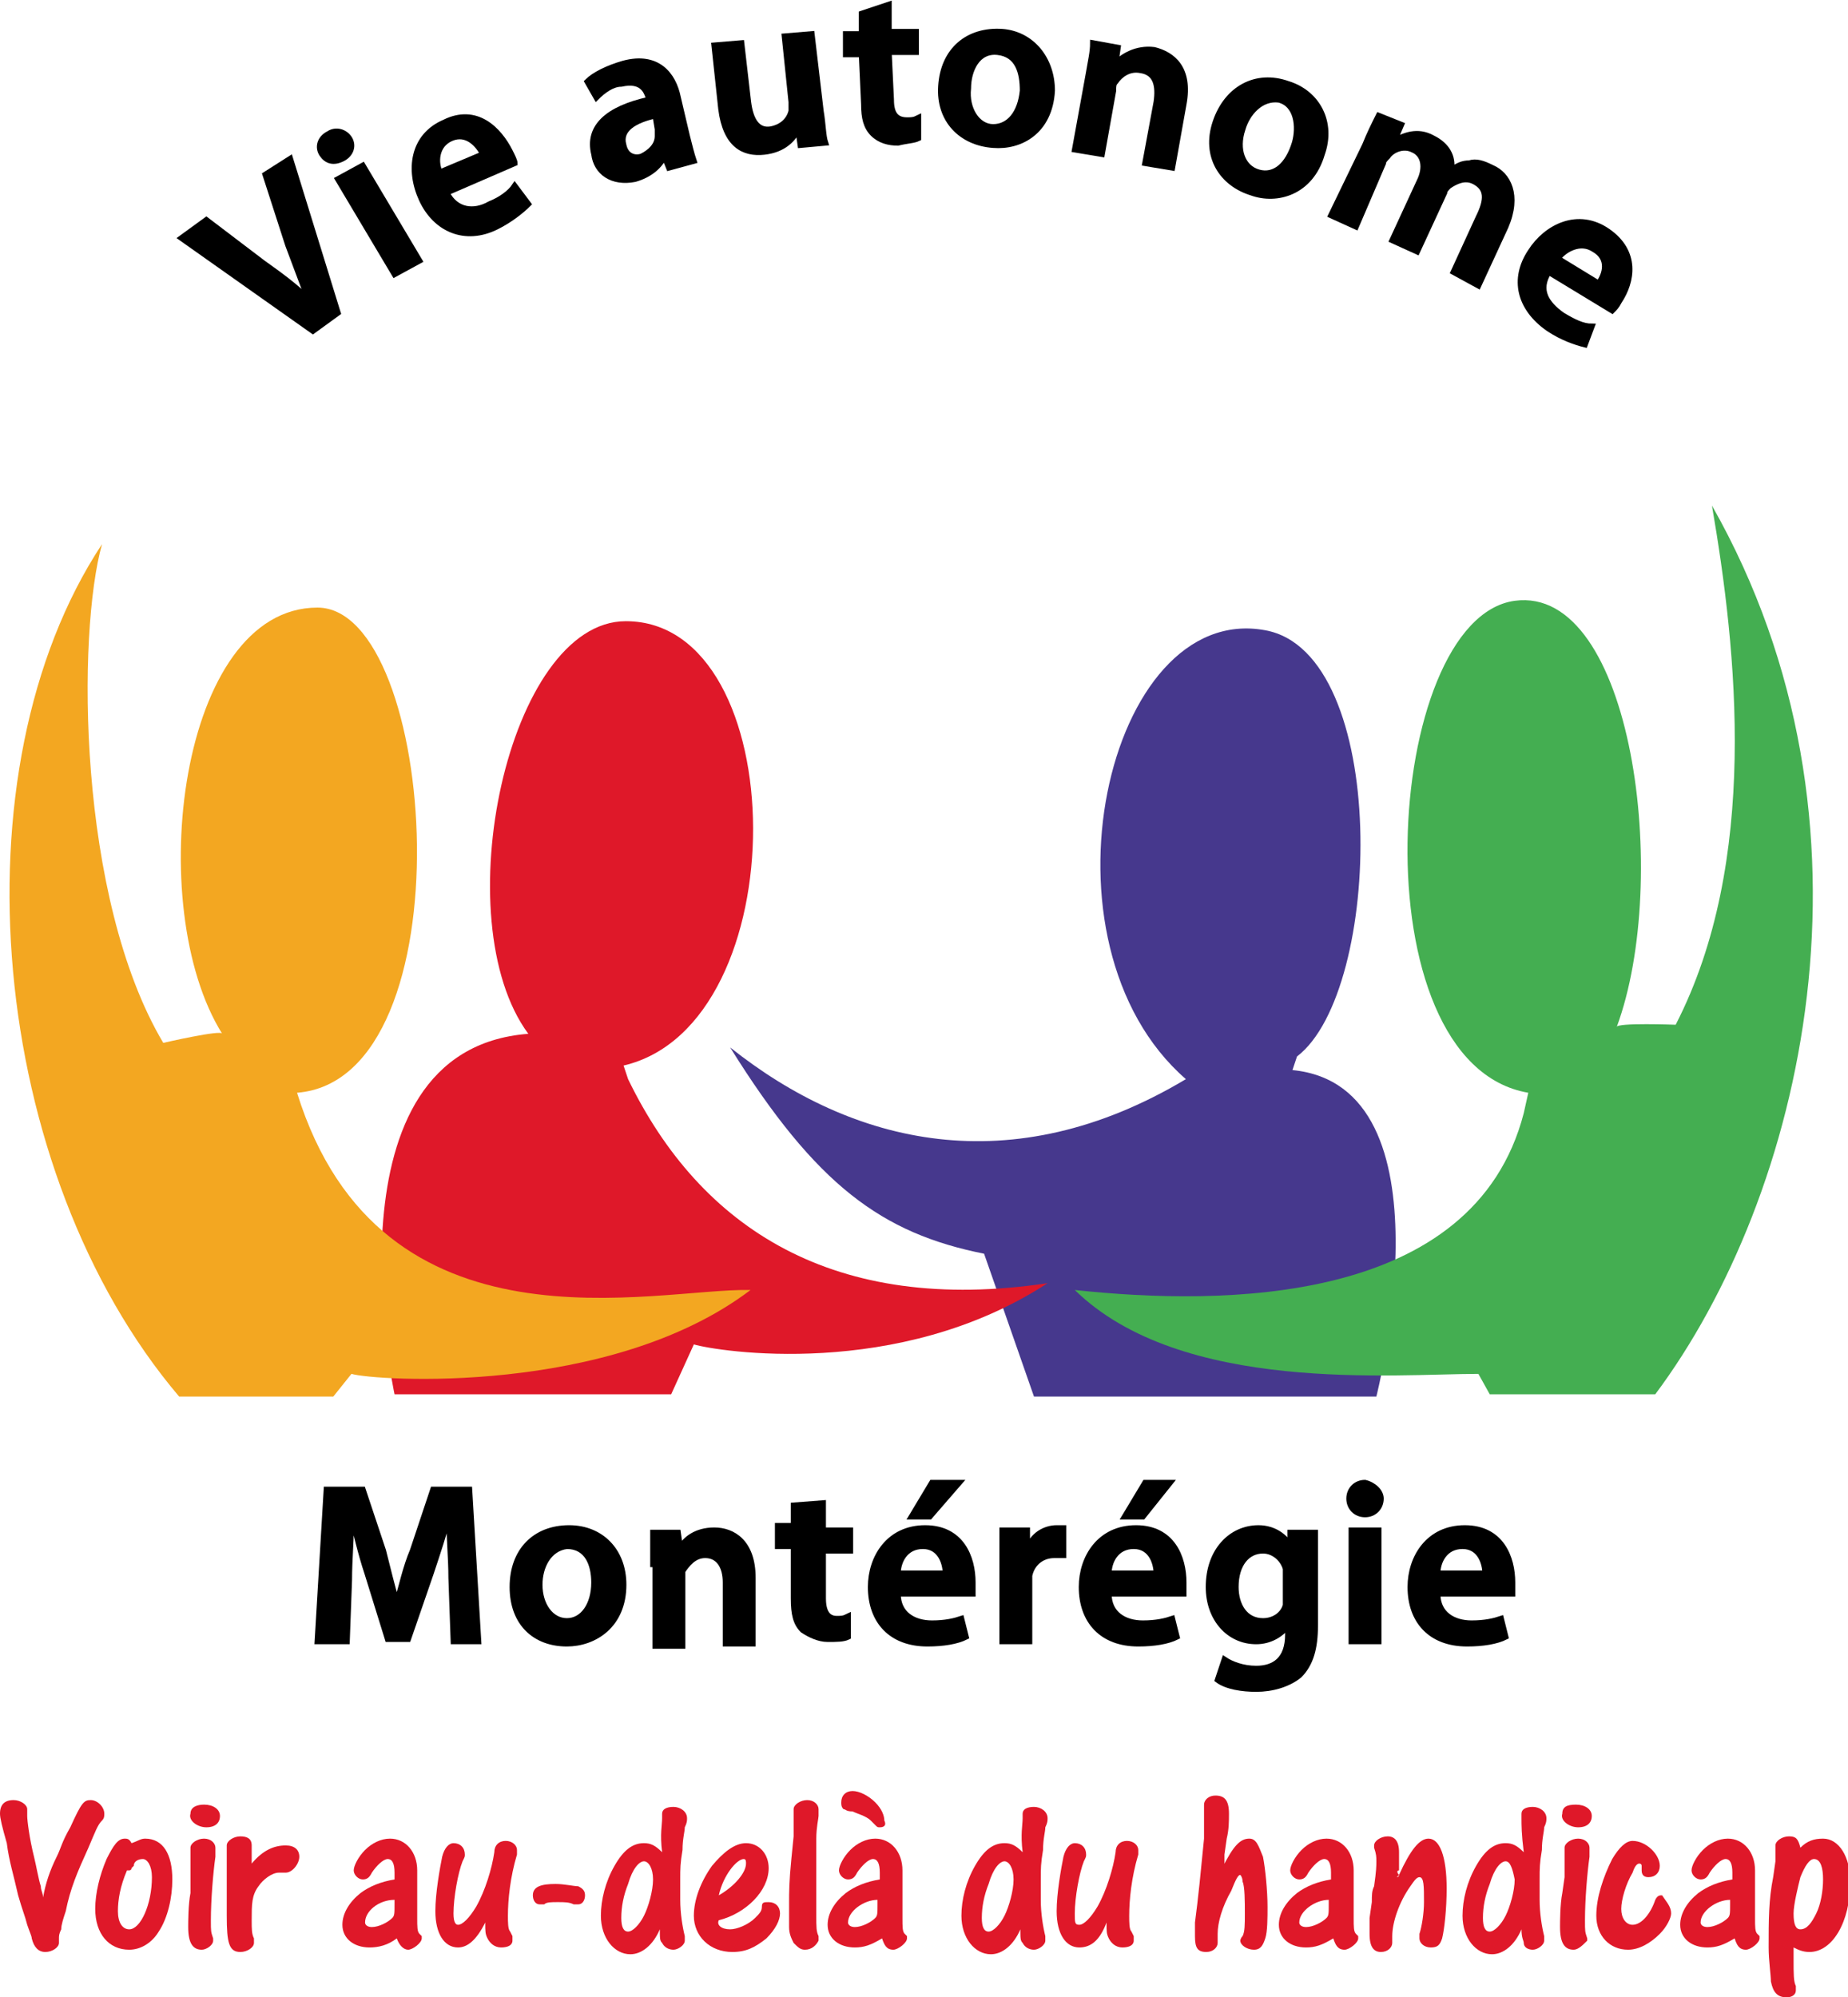
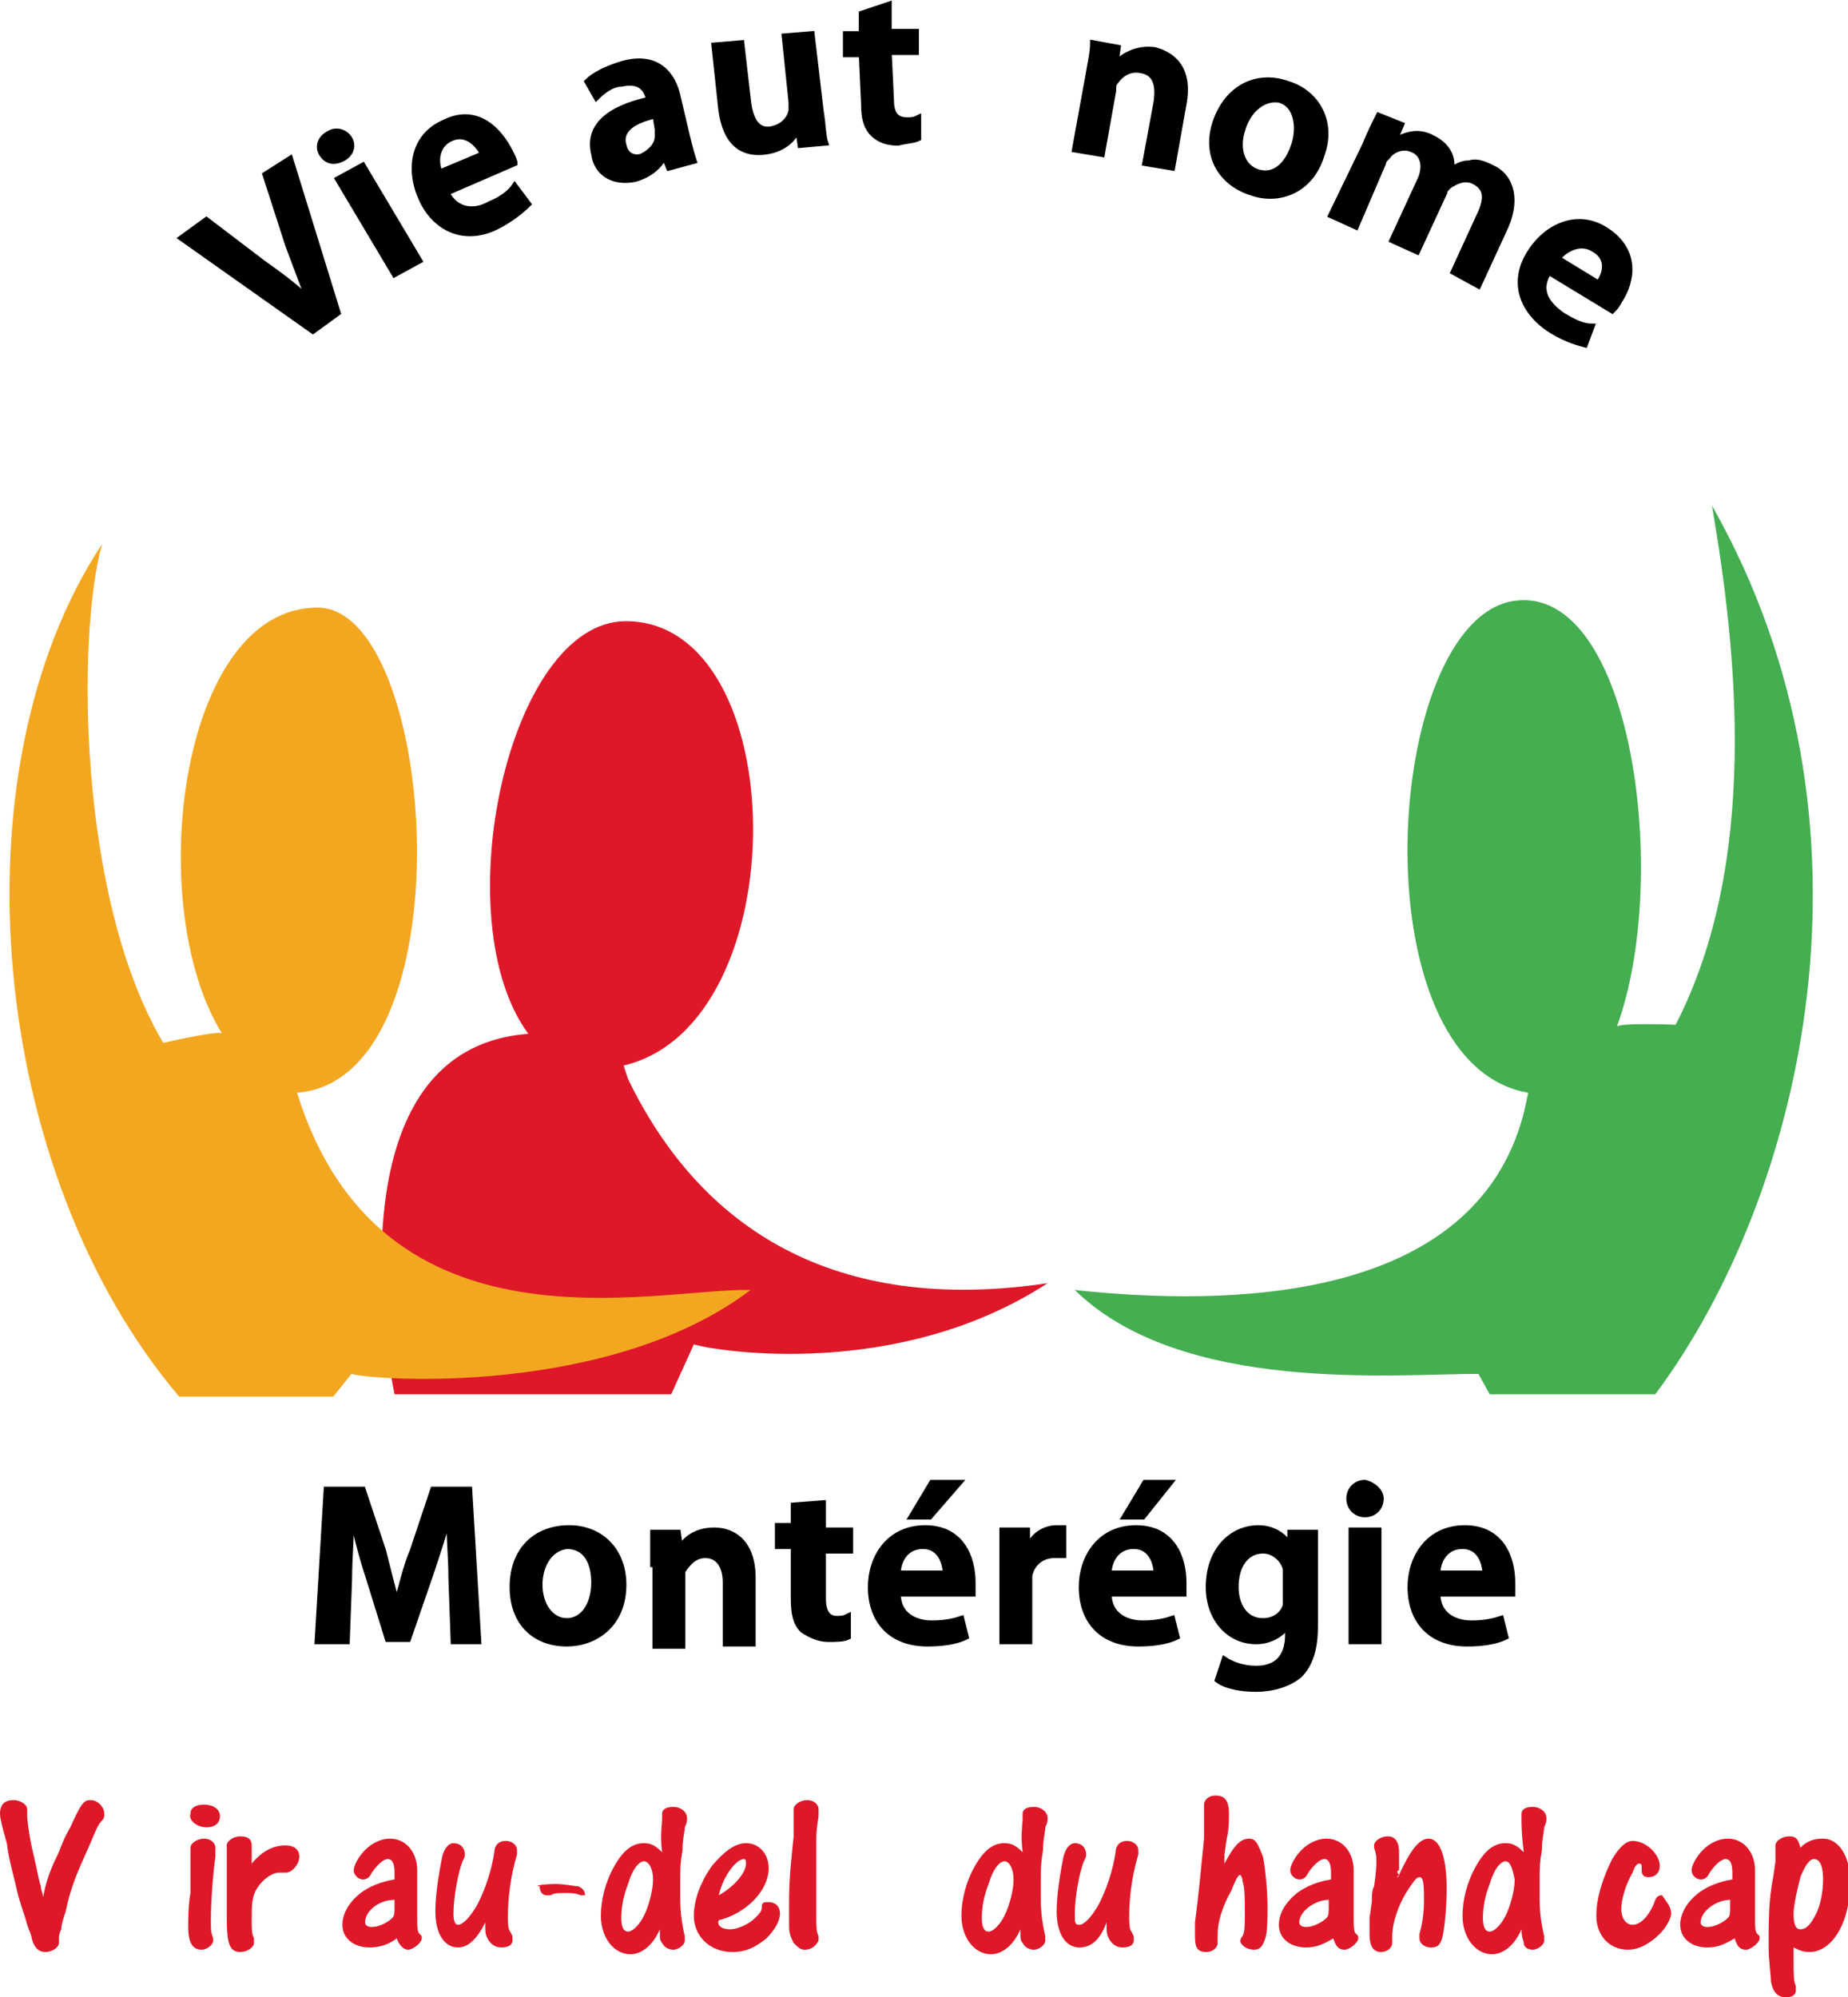
<svg xmlns="http://www.w3.org/2000/svg" version="1.1" id="Layer_1" x="0px" y="0px" viewBox="0 0 81.5 88.1" style="enable-background:new 0 0 81.5 88.1;" xml:space="preserve">
  <style type="text/css">
	.st0{fill:#DF1829;}
	.st1{fill:#46388D;}
	.st2{fill:#44AE51;}
	.st3{fill:#F3A721;}
	.st4{stroke:#000000;stroke-width:0.25;stroke-miterlimit:10;}
</style>
  <g>
    <path class="st0" d="M2.5,81.9c0.2-0.4,0.2-0.6,0.6-1.3c0.5-1.1,0.6-1.2,0.9-1.2c0.3,0,0.6,0.3,0.6,0.6c0,0.1,0,0.2-0.1,0.3   c-0.2,0.2-0.3,0.5-0.6,1.2c-0.5,1.1-0.8,1.8-1,2.8c-0.1,0.3-0.2,0.6-0.2,0.8c-0.1,0.2-0.1,0.3-0.1,0.4c0,0,0,0.1,0,0.1   c0,0,0,0.1,0,0.1c0,0.2-0.3,0.4-0.6,0.4c-0.3,0-0.5-0.2-0.6-0.6c0-0.1-0.1-0.3-0.2-0.6c-0.1-0.4-0.2-0.6-0.4-1.3   c-0.2-0.9-0.4-1.5-0.5-2.3C0.1,80.6,0,80.2,0,80c0-0.4,0.2-0.6,0.6-0.6c0.3,0,0.6,0.2,0.6,0.4c0,0,0,0,0,0.1l0,0.1c0,0,0,0.1,0,0.1   c0,0.2,0.1,1,0.3,1.8c0.1,0.4,0.2,1,0.3,1.3c0,0.2,0.1,0.3,0.1,0.5C2,83.1,2.2,82.5,2.5,81.9z" />
-     <path class="st0" d="M6.4,81.1c0.8,0,1.2,0.7,1.2,1.8c0,0.8-0.2,1.7-0.6,2.3C6.7,85.7,6.2,86,5.7,86c-0.9,0-1.5-0.7-1.5-1.8   c0-0.7,0.2-1.5,0.5-2.2c0.3-0.6,0.5-0.9,0.8-0.9c0.1,0,0.2,0,0.3,0.2C6.1,81.2,6.2,81.1,6.4,81.1z M5.2,84.3c0,0.5,0.2,0.8,0.5,0.8   c0.5,0,1-1.1,1-2.3c0-0.5-0.2-0.8-0.4-0.8c-0.2,0-0.4,0.1-0.4,0.3l-0.1,0.1c0,0.1-0.1,0.1-0.1,0.1c0,0,0,0-0.1,0   C5.3,83.2,5.2,83.8,5.2,84.3z" />
    <path class="st0" d="M8.9,86c-0.4,0-0.6-0.3-0.6-1c0-0.2,0-1,0.1-1.5l0-0.7c0-0.2,0-0.4,0-0.7c0-0.1,0-0.1,0-0.2c0-0.1,0-0.2,0-0.2   l0-0.1c0,0,0,0,0-0.1c0-0.2,0.3-0.4,0.6-0.4c0.3,0,0.5,0.2,0.5,0.4c0,0.1,0,0.2,0,0.4c-0.1,0.7-0.2,1.9-0.2,2.8   c0,0.5,0,0.5,0.1,0.8c0,0.1,0,0.1,0,0.1C9.4,85.8,9.1,86,8.9,86z M9,79.6c0.4,0,0.7,0.2,0.7,0.5c0,0.3-0.2,0.5-0.6,0.5   c-0.4,0-0.8-0.3-0.7-0.6C8.4,79.7,8.7,79.6,9,79.6z" />
    <path class="st0" d="M12.6,81.4c0.4,0,0.6,0.2,0.6,0.5c0,0.3-0.3,0.7-0.6,0.7c0,0,0,0-0.1,0l-0.1,0c0,0-0.1,0-0.1,0   c-0.3,0-0.7,0.3-0.9,0.6c-0.3,0.4-0.3,0.8-0.3,1.5c0,0.4,0,0.6,0.1,0.8c0,0.1,0,0.1,0,0.2c0,0.2-0.3,0.4-0.6,0.4   c-0.5,0-0.6-0.4-0.6-1.6c0-0.2,0-0.4,0-0.7l0-0.7c0-0.6,0-0.9,0-1.1c0-0.2,0-0.3,0-0.4c0-0.1,0-0.1,0-0.2c0-0.2,0.3-0.4,0.6-0.4   c0.3,0,0.5,0.1,0.5,0.4c0,0,0,0.1,0,0.1l0,0.3c0,0,0,0.1,0,0.2c0,0,0,0,0,0.1c0,0,0,0,0,0.1C11.6,81.6,12.1,81.4,12.6,81.4z" />
    <path class="st0" d="M16.3,85.9c-0.7,0-1.2-0.4-1.2-1c0-0.5,0.3-1,0.8-1.4c0.4-0.3,0.9-0.5,1.5-0.6c0-0.1,0-0.2,0-0.3   c0-0.4-0.1-0.6-0.3-0.6c-0.2,0-0.5,0.3-0.7,0.6c-0.1,0.2-0.2,0.3-0.4,0.3c-0.2,0-0.4-0.2-0.4-0.4c0-0.2,0.2-0.6,0.5-0.9   c0.3-0.3,0.7-0.5,1.1-0.5c0.7,0,1.2,0.6,1.2,1.4c0,0.1,0,0.2,0,0.4l0,0.5l0,0.4c0,0.1,0,0.2,0,0.5c0,0.1,0,0.2,0,0.3   c0,0.4,0,0.6,0.1,0.7l0.1,0.1c0,0,0,0,0,0.1c0,0.2-0.4,0.5-0.6,0.5c-0.2,0-0.4-0.2-0.5-0.5C17.1,85.8,16.7,85.9,16.3,85.9z    M16.1,84.8c0,0.1,0.1,0.2,0.3,0.2c0.3,0,0.7-0.2,0.9-0.4c0.1-0.1,0.1-0.2,0.1-0.6v-0.2C16.7,83.8,16.1,84.3,16.1,84.8z" />
    <path class="st0" d="M20.2,85.9c-0.6,0-1-0.6-1-1.6c0-0.8,0.2-1.9,0.3-2.4c0.1-0.4,0.3-0.6,0.5-0.6c0.3,0,0.5,0.2,0.5,0.5   c0,0.1,0,0.1-0.1,0.3c-0.2,0.5-0.4,1.6-0.4,2.3c0,0.4,0.1,0.5,0.2,0.5c0.2,0,0.5-0.3,0.8-0.8c0.4-0.7,0.7-1.7,0.8-2.4   c0-0.3,0.2-0.5,0.5-0.5c0.3,0,0.5,0.2,0.5,0.4c0,0,0,0.1,0,0.2c-0.3,1-0.4,2-0.4,2.7c0,0.3,0,0.6,0.1,0.7l0.1,0.2   c0,0.1,0,0.1,0,0.2c0,0.2-0.2,0.3-0.5,0.3c-0.3,0-0.5-0.2-0.6-0.4c-0.1-0.2-0.1-0.3-0.1-0.7C21,85.6,20.6,85.9,20.2,85.9z" />
-     <path class="st0" d="M24.5,83.1c0.4,0,0.8,0.1,1,0.1c0.2,0.1,0.3,0.2,0.3,0.4c0,0.2-0.1,0.4-0.3,0.4c0,0-0.1,0-0.1,0l-0.1,0   c-0.2-0.1-0.4-0.1-0.7-0.1c-0.3,0-0.5,0-0.6,0.1c-0.1,0-0.1,0-0.2,0c-0.2,0-0.3-0.2-0.3-0.4C23.5,83.2,23.9,83.1,24.5,83.1z" />
+     <path class="st0" d="M24.5,83.1c0.4,0,0.8,0.1,1,0.1c0.2,0.1,0.3,0.2,0.3,0.4c0,0-0.1,0-0.1,0l-0.1,0   c-0.2-0.1-0.4-0.1-0.7-0.1c-0.3,0-0.5,0-0.6,0.1c-0.1,0-0.1,0-0.2,0c-0.2,0-0.3-0.2-0.3-0.4C23.5,83.2,23.9,83.1,24.5,83.1z" />
    <path class="st0" d="M29.2,80.2C29.2,80.1,29.2,80.1,29.2,80.2c0-0.1,0-0.2,0-0.2c0-0.2,0.2-0.3,0.5-0.3c0.3,0,0.6,0.2,0.6,0.5   c0,0.1,0,0.2-0.1,0.4c0,0.2-0.1,0.5-0.1,1c-0.1,0.6-0.1,0.8-0.1,1.3c0,0.3,0,0.6,0,0.9c0,0.6,0.1,1.2,0.2,1.6c0,0.1,0,0.1,0,0.2   c0,0.2-0.3,0.4-0.5,0.4c-0.2,0-0.4-0.1-0.5-0.3c-0.1-0.1-0.1-0.2-0.1-0.6c-0.3,0.7-0.8,1.1-1.3,1.1c-0.7,0-1.3-0.7-1.3-1.7   c0-0.7,0.2-1.5,0.6-2.2c0.4-0.7,0.8-1,1.3-1c0.3,0,0.5,0.1,0.8,0.4C29.1,80.9,29.2,80.5,29.2,80.2z M28.4,82.1   c-0.2,0-0.5,0.3-0.7,1c-0.2,0.5-0.3,1-0.3,1.5c0,0.4,0.1,0.6,0.3,0.6c0.2,0,0.5-0.3,0.7-0.7c0.2-0.4,0.4-1.1,0.4-1.6   C28.8,82.4,28.6,82.1,28.4,82.1z" />
    <path class="st0" d="M32.2,85.1c0.3,0,0.8-0.2,1.1-0.5c0.2-0.2,0.3-0.3,0.3-0.5c0-0.2,0.1-0.2,0.3-0.2c0.3,0,0.5,0.2,0.5,0.5   c0,0.3-0.2,0.7-0.6,1.1c-0.5,0.4-0.9,0.6-1.5,0.6c-1,0-1.7-0.7-1.7-1.6c0-0.7,0.3-1.5,0.8-2.2c0.5-0.6,1-1,1.5-1c0.6,0,1,0.5,1,1.1   c0,1-1,2-2.2,2.3C31.6,84.9,31.8,85.1,32.2,85.1z M32.9,82.2c0-0.1,0-0.2-0.1-0.2c-0.3,0-0.9,0.7-1.1,1.6   C32.4,83.2,32.9,82.6,32.9,82.2z" />
    <path class="st0" d="M35.5,86c-0.2,0-0.3-0.1-0.5-0.3c-0.1-0.2-0.2-0.4-0.2-0.7c0,0,0-0.1,0-0.3c0-0.1,0-0.2,0-0.2l0-0.6   c0-0.4,0-0.9,0.1-1.9l0.1-1c0-0.4,0-0.6,0-0.7c0-0.1,0-0.2,0-0.3c0-0.1,0-0.1,0-0.2c0-0.2,0.3-0.4,0.6-0.4c0.3,0,0.5,0.2,0.5,0.4   c0,0.1,0,0.2,0,0.3c0,0.1-0.1,0.5-0.1,1C36,81.7,36,82,36,82.9c0,0.9,0,1.2,0,1.6c0,0.5,0,0.7,0.1,0.9l0,0.1c0,0,0,0.1,0,0.1   C36,85.8,35.8,86,35.5,86z" />
-     <path class="st0" d="M37.7,85.9c-0.7,0-1.2-0.4-1.2-1c0-0.5,0.3-1,0.8-1.4c0.4-0.3,0.9-0.5,1.5-0.6c0-0.1,0-0.2,0-0.3   c0-0.4-0.1-0.6-0.3-0.6c-0.2,0-0.5,0.3-0.7,0.6c-0.1,0.2-0.2,0.3-0.4,0.3c-0.2,0-0.4-0.2-0.4-0.4c0-0.2,0.2-0.6,0.5-0.9   c0.3-0.3,0.7-0.5,1.1-0.5c0.7,0,1.2,0.6,1.2,1.4c0,0.1,0,0.2,0,0.4l0,0.5l0,0.4c0,0.1,0,0.2,0,0.5c0,0.1,0,0.2,0,0.3   c0,0.4,0,0.6,0.1,0.7l0.1,0.1c0,0,0,0,0,0.1c0,0.2-0.4,0.5-0.6,0.5c-0.3,0-0.4-0.2-0.5-0.5C38.4,85.8,38.1,85.9,37.7,85.9z    M38.8,80.6c-0.1,0-0.1,0-0.2-0.1l-0.2-0.2c-0.2-0.2-0.6-0.3-0.8-0.4c-0.3,0-0.3-0.1-0.4-0.1c-0.1-0.1-0.1-0.2-0.1-0.3   c0-0.3,0.2-0.5,0.5-0.5c0.3,0,0.7,0.2,1,0.5c0.3,0.3,0.4,0.6,0.4,0.8C39.1,80.5,39,80.6,38.8,80.6z M37.4,84.8   c0,0.1,0.1,0.2,0.3,0.2c0.3,0,0.7-0.2,0.9-0.4c0.1-0.1,0.1-0.2,0.1-0.6v-0.2C38.1,83.8,37.4,84.3,37.4,84.8z" />
    <path class="st0" d="M45.1,80.2C45.1,80.1,45.1,80.1,45.1,80.2c0-0.1,0-0.2,0-0.2c0-0.2,0.2-0.3,0.5-0.3c0.3,0,0.6,0.2,0.6,0.5   c0,0.1,0,0.2-0.1,0.4c0,0.2-0.1,0.5-0.1,1c-0.1,0.6-0.1,0.8-0.1,1.3c0,0.3,0,0.6,0,0.9c0,0.6,0.1,1.2,0.2,1.6c0,0.1,0,0.1,0,0.2   c0,0.2-0.3,0.4-0.5,0.4c-0.2,0-0.4-0.1-0.5-0.3c-0.1-0.1-0.1-0.2-0.1-0.6c-0.3,0.7-0.8,1.1-1.3,1.1c-0.7,0-1.3-0.7-1.3-1.7   c0-0.7,0.2-1.5,0.6-2.2c0.4-0.7,0.8-1,1.3-1c0.3,0,0.5,0.1,0.8,0.4C45,80.9,45.1,80.5,45.1,80.2z M44.3,82.1c-0.2,0-0.5,0.3-0.7,1   c-0.2,0.5-0.3,1-0.3,1.5c0,0.4,0.1,0.6,0.3,0.6c0.2,0,0.5-0.3,0.7-0.7c0.2-0.4,0.4-1.1,0.4-1.6C44.7,82.4,44.5,82.1,44.3,82.1z" />
    <path class="st0" d="M47.6,85.9c-0.6,0-1-0.6-1-1.6c0-0.8,0.2-1.9,0.3-2.4c0.1-0.4,0.3-0.6,0.5-0.6c0.3,0,0.5,0.2,0.5,0.5   c0,0.1,0,0.1-0.1,0.3c-0.2,0.5-0.4,1.6-0.4,2.3c0,0.4,0,0.5,0.2,0.5c0.2,0,0.5-0.3,0.8-0.8c0.4-0.7,0.7-1.7,0.8-2.4   c0-0.3,0.2-0.5,0.5-0.5c0.3,0,0.5,0.2,0.5,0.4c0,0,0,0.1,0,0.2c-0.3,1-0.4,2-0.4,2.7c0,0.3,0,0.6,0.1,0.7l0.1,0.2   c0,0.1,0,0.1,0,0.2c0,0.2-0.2,0.3-0.5,0.3c-0.3,0-0.5-0.2-0.6-0.4c-0.1-0.2-0.1-0.3-0.1-0.7C48.5,85.6,48.1,85.9,47.6,85.9z" />
    <path class="st0" d="M53.9,82.4c0.5-1,0.8-1.3,1.2-1.3c0.3,0,0.4,0.3,0.6,0.8c0.1,0.5,0.2,1.5,0.2,2.2c0,0.5,0,1.1-0.1,1.4   c-0.1,0.3-0.2,0.5-0.5,0.5c-0.3,0-0.6-0.2-0.6-0.4c0,0,0-0.1,0.1-0.2c0.1-0.2,0.1-0.5,0.1-1c0-0.5,0-1.2-0.1-1.4   c0-0.2-0.1-0.3-0.1-0.3c-0.1,0-0.2,0.2-0.4,0.7c-0.4,0.7-0.6,1.4-0.6,1.9c0,0,0,0.1,0,0.1c0,0.2,0,0.3,0,0.3c0,0.2-0.2,0.4-0.5,0.4   c-0.4,0-0.5-0.2-0.5-0.7c0-0.2,0-0.4,0-0.6l0.1-0.8l0.1-0.9l0.1-1l0.1-1c0-0.4,0-0.8,0-1c0-0.1,0-0.2,0-0.4c0-0.1,0-0.1,0-0.1   c0-0.2,0.2-0.4,0.5-0.4c0.4,0,0.6,0.2,0.6,0.8c0,0.3,0,0.7-0.1,1.1l-0.1,0.7c0,0.1,0,0.2,0,0.5c0,0.1,0,0.3,0,0.3L53.9,82.4z" />
    <path class="st0" d="M57.6,85.9c-0.7,0-1.2-0.4-1.2-1c0-0.5,0.3-1,0.8-1.4c0.4-0.3,0.9-0.5,1.5-0.6c0-0.1,0-0.2,0-0.3   c0-0.4-0.1-0.6-0.3-0.6c-0.2,0-0.5,0.3-0.7,0.6c-0.1,0.2-0.2,0.3-0.4,0.3c-0.2,0-0.4-0.2-0.4-0.4c0-0.2,0.2-0.6,0.5-0.9   c0.3-0.3,0.7-0.5,1.1-0.5c0.7,0,1.2,0.6,1.2,1.4c0,0.1,0,0.2,0,0.4l0,0.5l0,0.4c0,0.1,0,0.2,0,0.5c0,0.1,0,0.2,0,0.3   c0,0.4,0,0.6,0.1,0.7l0.1,0.1c0,0,0,0,0,0.1c0,0.2-0.4,0.5-0.6,0.5c-0.3,0-0.4-0.2-0.5-0.5C58.3,85.8,58,85.9,57.6,85.9z    M57.3,84.8c0,0.1,0.1,0.2,0.3,0.2c0.3,0,0.7-0.2,0.9-0.4c0.1-0.1,0.1-0.2,0.1-0.6v-0.2C58,83.8,57.3,84.3,57.3,84.8z" />
    <path class="st0" d="M61.7,82.7c0.5-1.1,0.9-1.6,1.3-1.6c0.5,0,0.8,0.8,0.8,2.2c0,0.9-0.1,1.8-0.2,2.2c-0.1,0.3-0.2,0.4-0.5,0.4   c-0.3,0-0.5-0.2-0.5-0.4c0-0.1,0-0.1,0-0.2c0.1-0.3,0.2-0.9,0.2-1.4c0-0.7,0-1.1-0.2-1.1c-0.1,0-0.2,0.1-0.4,0.4   c-0.5,0.7-0.8,1.6-0.8,2.2l0,0.3c0,0.2-0.2,0.4-0.5,0.4c-0.3,0-0.5-0.2-0.5-0.8c0-0.2,0-0.4,0-0.7l0.1-0.7c0-0.3,0-0.5,0.1-0.7   c0.1-0.7,0.1-0.9,0.1-1.1c0-0.2,0-0.3-0.1-0.6c0-0.1,0-0.1,0-0.1c0-0.2,0.3-0.4,0.6-0.4c0.3,0,0.5,0.2,0.5,0.7c0,0.2,0,0.3,0,0.4   l0,0.4C61.6,82.5,61.6,82.6,61.7,82.7l-0.1,0.1C61.6,82.8,61.7,82.8,61.7,82.7z" />
    <path class="st0" d="M67.1,80.2C67.1,80.1,67.1,80.1,67.1,80.2c0-0.1,0-0.2,0-0.2c0-0.2,0.2-0.3,0.5-0.3c0.3,0,0.6,0.2,0.6,0.5   c0,0.1,0,0.2-0.1,0.4c0,0.2-0.1,0.5-0.1,1c-0.1,0.6-0.1,0.8-0.1,1.3c0,0.3,0,0.6,0,0.9c0,0.6,0.1,1.2,0.2,1.6c0,0.1,0,0.1,0,0.2   c0,0.2-0.3,0.4-0.5,0.4c-0.2,0-0.4-0.1-0.4-0.3c0-0.1-0.1-0.2-0.1-0.6c-0.3,0.7-0.8,1.1-1.3,1.1c-0.7,0-1.3-0.7-1.3-1.7   c0-0.7,0.2-1.5,0.6-2.2c0.4-0.7,0.8-1,1.3-1c0.3,0,0.5,0.1,0.8,0.4C67.1,80.9,67.1,80.5,67.1,80.2z M66.4,82.1   c-0.2,0-0.5,0.3-0.7,1c-0.2,0.5-0.3,1-0.3,1.5c0,0.4,0.1,0.6,0.3,0.6c0.2,0,0.5-0.3,0.7-0.7c0.2-0.4,0.4-1.1,0.4-1.6   C66.7,82.4,66.6,82.1,66.4,82.1z" />
-     <path class="st0" d="M69.4,86c-0.4,0-0.6-0.3-0.6-1c0-0.2,0-1,0.1-1.5l0.1-0.7c0-0.2,0-0.4,0-0.7c0-0.1,0-0.1,0-0.2   c0-0.1,0-0.2,0-0.2l0-0.1c0,0,0,0,0-0.1c0-0.2,0.3-0.4,0.6-0.4c0.3,0,0.5,0.2,0.5,0.4c0,0.1,0,0.2,0,0.4c-0.1,0.7-0.2,1.9-0.2,2.8   c0,0.5,0,0.5,0.1,0.8c0,0.1,0,0.1,0,0.1C69.8,85.8,69.6,86,69.4,86z M69.5,79.6c0.4,0,0.7,0.2,0.7,0.5c0,0.3-0.2,0.5-0.6,0.5   c-0.4,0-0.8-0.3-0.7-0.6C68.9,79.7,69.1,79.6,69.5,79.6z" />
    <path class="st0" d="M73.7,84.4c0,0.2-0.2,0.6-0.5,0.9c-0.4,0.4-0.9,0.7-1.4,0.7c-0.8,0-1.4-0.6-1.4-1.5c0-0.8,0.3-1.7,0.7-2.5   c0.3-0.5,0.6-0.8,0.9-0.8c0.6,0,1.2,0.6,1.2,1.1c0,0.3-0.2,0.5-0.5,0.5c-0.2,0-0.3-0.1-0.3-0.3l0-0.2c0-0.1-0.1-0.1-0.1-0.1   c-0.1,0-0.2,0.1-0.3,0.4c-0.3,0.5-0.5,1.2-0.5,1.6c0,0.4,0.2,0.7,0.5,0.7c0.4,0,0.8-0.5,1-1.1c0.1-0.2,0.2-0.2,0.3-0.2   C73.5,83.9,73.7,84.1,73.7,84.4z" />
    <path class="st0" d="M75.3,85.9c-0.7,0-1.2-0.4-1.2-1c0-0.5,0.3-1,0.8-1.4c0.4-0.3,0.9-0.5,1.5-0.6c0-0.1,0-0.2,0-0.3   c0-0.4-0.1-0.6-0.3-0.6c-0.2,0-0.5,0.3-0.7,0.6c-0.1,0.2-0.2,0.3-0.4,0.3c-0.2,0-0.4-0.2-0.4-0.4c0-0.2,0.2-0.6,0.5-0.9   c0.3-0.3,0.7-0.5,1.1-0.5c0.7,0,1.2,0.6,1.2,1.4c0,0.1,0,0.2,0,0.4l0,0.5l0,0.4c0,0.1,0,0.2,0,0.5c0,0.1,0,0.2,0,0.3   c0,0.4,0,0.6,0.1,0.7l0.1,0.1c0,0,0,0,0,0.1c0,0.2-0.4,0.5-0.6,0.5c-0.3,0-0.4-0.2-0.5-0.5C76,85.8,75.7,85.9,75.3,85.9z M75,84.8   c0,0.1,0.1,0.2,0.3,0.2c0.3,0,0.7-0.2,0.9-0.4c0.1-0.1,0.1-0.2,0.1-0.6v-0.2C75.7,83.8,75,84.3,75,84.8z" />
    <path class="st0" d="M80.4,81.1c0.7,0,1.2,0.8,1.2,1.9c0,1.8-0.8,3.1-1.8,3.1c-0.3,0-0.5-0.1-0.7-0.2c0,0.2,0,0.3,0,0.5   c0,0.7,0,1,0.1,1.2l0,0.1c0,0.1,0,0.1,0,0.1c0,0.2-0.2,0.3-0.4,0.3c-0.4,0-0.6-0.2-0.7-0.7c0-0.3-0.1-0.9-0.1-1.5   c0-1.2,0-2.1,0.2-3.1l0.1-0.7c0-0.2,0-0.3,0-0.3c0-0.1,0-0.1,0-0.2c0-0.1,0-0.1,0-0.2c0-0.2,0.3-0.4,0.6-0.4c0.3,0,0.4,0.1,0.5,0.5   C79.7,81.2,80,81.1,80.4,81.1z M79.4,82.8c-0.1,0.4-0.3,1.2-0.3,1.6c0,0.5,0.1,0.7,0.3,0.7c0.3,0,0.5-0.3,0.7-0.7   c0.2-0.4,0.3-1,0.3-1.5c0-0.5-0.1-0.9-0.4-0.9C79.8,82,79.6,82.3,79.4,82.8z" />
  </g>
-   <path class="st1" d="M52.3,47.6L52.3,47.6c-6.9-6-3.5-21.1,3.5-19.8c5.5,1,5.2,15.9,1.4,18.8l-0.2,0.6c7.2,0.7,3.7,14.4,3.7,14.4  c0.1,0-15.1,0-15.1,0l-2.2-6.3c-4.5-0.9-7.4-3-11.2-9.1C37.6,50.5,44.6,52.2,52.3,47.6z" />
  <path class="st0" d="M27.7,47.6L27.5,47c7.7-1.8,7.5-19.6,0.1-19.6c-5.2,0-8,13.2-4.3,18.2l0,0c-9.2,0.7-5.9,15.9-5.9,15.9  c-0.1,0,12.2,0,12.2,0l1-2.2c1,0.3,9,1.6,15.6-2.7C36.8,58,30.9,54.2,27.7,47.6z" />
  <path class="st2" d="M67.2,49.1l0.2-0.9c-7.6-1.3-6.4-20.9-0.6-21.7c5.2-0.7,6.9,12.3,4.5,18.8c0-0.2,2.6-0.1,2.6-0.1  c3.7-7.2,2.7-16.5,1.6-22.9c8,14.1,4,30.5-2.5,39.2c0.1,0-7.3,0-7.3,0l-0.5-0.9c-3.7,0-13.1,0.9-17.8-3.7  C53.9,57.6,65,57.6,67.2,49.1z" />
  <path class="st3" d="M13.1,48.2c7.6-0.6,6.2-21.4,0.9-21.4c-6.1,0-7.7,13.2-4.2,18.8c0-0.2-2.6,0.4-2.6,0.4  c-3.8-6.4-3.8-18.1-2.7-22c-6.6,10-5,27.7,3.4,37.6c-0.1,0,6.8,0,6.8,0l0.8-1c1,0.3,11.4,1,17.6-3.7C28.9,56.8,16.8,60.1,13.1,48.2z  " />
  <g>
    <path class="st4" d="M19.9,69.6c0-0.9-0.1-1.9-0.1-2.8h0c-0.2,0.8-0.5,1.7-0.8,2.6l-1,2.9h-0.9l-0.9-2.9c-0.3-0.9-0.5-1.8-0.7-2.6   h0c0,0.9-0.1,2-0.1,2.9l-0.1,2.7H14l0.4-6.7h1.6l0.9,2.7c0.2,0.8,0.4,1.6,0.6,2.3h0c0.2-0.7,0.4-1.6,0.7-2.3l0.9-2.7h1.6l0.4,6.7   H20L19.9,69.6z" />
    <path class="st4" d="M27.5,69.9c0,1.8-1.3,2.6-2.5,2.6c-1.4,0-2.4-0.9-2.4-2.5c0-1.6,1-2.6,2.5-2.6C26.5,67.4,27.5,68.4,27.5,69.9z    M23.8,69.9c0,0.9,0.5,1.6,1.2,1.6c0.7,0,1.2-0.7,1.2-1.7c0-0.8-0.3-1.6-1.2-1.6C24.2,68.3,23.8,69.1,23.8,69.9z" />
    <path class="st4" d="M28.8,69c0-0.6,0-1,0-1.4h1.1l0.1,0.7h0c0.2-0.4,0.7-0.8,1.5-0.8c0.8,0,1.7,0.5,1.7,2.1v2.9H32v-2.7   c0-0.7-0.3-1.2-0.9-1.2c-0.5,0-0.8,0.4-1,0.7c0,0.1,0,0.3,0,0.4v2.9h-1.2V69z" />
    <path class="st4" d="M36.3,66.3v1.2h1.2v0.9h-1.2v2.1c0,0.6,0.2,0.9,0.6,0.9c0.2,0,0.3,0,0.5-0.1l0,0.9c-0.2,0.1-0.5,0.1-0.9,0.1   c-0.4,0-0.8-0.2-1.1-0.4c-0.3-0.3-0.4-0.7-0.4-1.4v-2.3h-0.7v-0.9h0.7v-0.9L36.3,66.3z" />
    <path class="st4" d="M39.6,70.3c0,0.9,0.7,1.3,1.5,1.3c0.6,0,1-0.1,1.3-0.2l0.2,0.8c-0.4,0.2-1,0.3-1.7,0.3c-1.6,0-2.5-1-2.5-2.5   c0-1.3,0.8-2.6,2.4-2.6c1.6,0,2.1,1.3,2.1,2.4c0,0.2,0,0.4,0,0.5H39.6z M41.7,69.4c0-0.4-0.2-1.2-1-1.2c-0.8,0-1.1,0.7-1.1,1.2   H41.7z M42.3,65.4L41,66.9h-0.8l0.9-1.5H42.3z" />
    <path class="st4" d="M44.2,69.1c0-0.7,0-1.1,0-1.6h1.1l0,0.9h0c0.2-0.7,0.8-1,1.3-1c0.1,0,0.2,0,0.3,0v1.2c-0.1,0-0.2,0-0.4,0   c-0.6,0-1,0.4-1.1,0.9c0,0.1,0,0.2,0,0.4v2.5h-1.2V69.1z" />
    <path class="st4" d="M48.9,70.3c0,0.9,0.7,1.3,1.5,1.3c0.6,0,1-0.1,1.3-0.2l0.2,0.8c-0.4,0.2-1,0.3-1.7,0.3c-1.6,0-2.5-1-2.5-2.5   c0-1.3,0.8-2.6,2.4-2.6c1.6,0,2.1,1.3,2.1,2.4c0,0.2,0,0.4,0,0.5H48.9z M51,69.4c0-0.4-0.2-1.2-1-1.2c-0.8,0-1.1,0.7-1.1,1.2H51z    M51.6,65.4l-1.2,1.5h-0.8l0.9-1.5H51.6z" />
    <path class="st4" d="M58,71.7c0,1-0.2,1.7-0.7,2.2c-0.5,0.4-1.2,0.6-1.9,0.6c-0.6,0-1.3-0.1-1.7-0.4l0.3-0.9   c0.3,0.2,0.8,0.4,1.4,0.4c0.8,0,1.4-0.4,1.4-1.5v-0.4h0c-0.3,0.4-0.8,0.7-1.4,0.7c-1.2,0-2.1-1-2.1-2.4c0-1.6,1-2.6,2.2-2.6   c0.7,0,1.2,0.4,1.4,0.8h0l0-0.6H58c0,0.3,0,0.7,0,1.4V71.7z M56.7,69.5c0-0.1,0-0.2,0-0.3c-0.1-0.4-0.5-0.8-1-0.8   c-0.7,0-1.2,0.6-1.2,1.6c0,0.8,0.4,1.5,1.2,1.5c0.5,0,0.9-0.3,1-0.7c0-0.1,0-0.3,0-0.4V69.5z" />
    <path class="st4" d="M60.9,66.1c0,0.4-0.3,0.7-0.7,0.7c-0.4,0-0.7-0.3-0.7-0.7c0-0.4,0.3-0.7,0.7-0.7   C60.6,65.5,60.9,65.8,60.9,66.1z M59.6,72.4v-4.9h1.2v4.9H59.6z" />
    <path class="st4" d="M63.4,70.3c0,0.9,0.7,1.3,1.5,1.3c0.6,0,1-0.1,1.3-0.2l0.2,0.8c-0.4,0.2-1,0.3-1.7,0.3c-1.6,0-2.5-1-2.5-2.5   c0-1.3,0.8-2.6,2.4-2.6c1.6,0,2.1,1.3,2.1,2.4c0,0.2,0,0.4,0,0.5H63.4z M65.5,69.4c0-0.4-0.2-1.2-1-1.2c-0.8,0-1.1,0.7-1.1,1.2   H65.5z" />
  </g>
  <g>
    <path class="st4" d="M13.8,14.6L8,10.5l1.1-0.8l2.5,1.9c0.7,0.5,1.4,1,2,1.6l0,0c-0.3-0.8-0.6-1.6-0.9-2.4l-1-3.1L12.8,7l2.1,6.8   L13.8,14.6z" />
    <path class="st4" d="M15.4,6.1c0.2,0.3,0.1,0.7-0.3,0.9c-0.4,0.2-0.7,0.1-0.9-0.2c-0.2-0.3-0.1-0.7,0.3-0.9   C14.8,5.7,15.2,5.8,15.4,6.1z M17.4,12.1l-2.5-4.2L16,7.3l2.5,4.2L17.4,12.1z" />
    <path class="st4" d="M19.7,8.5c0.4,0.8,1.2,0.9,1.9,0.5c0.5-0.2,0.9-0.5,1.1-0.8L23.3,9c-0.3,0.3-0.8,0.7-1.4,1   c-1.4,0.7-2.7,0.1-3.3-1.2C18,7.5,18.2,6,19.6,5.4c1.4-0.7,2.4,0.3,2.9,1.3c0.1,0.2,0.2,0.4,0.2,0.5L19.7,8.5z M21.3,6.8   c-0.2-0.4-0.7-1-1.4-0.7c-0.7,0.3-0.7,1.1-0.5,1.5L21.3,6.8z" />
    <path class="st4" d="M30.3,6c0.1,0.4,0.2,0.8,0.3,1.1l-1.1,0.3l-0.2-0.5l0,0c-0.2,0.4-0.6,0.8-1.3,1c-1,0.2-1.7-0.3-1.8-1.1   c-0.3-1.2,0.6-2,2.4-2.4l0-0.1c-0.1-0.3-0.3-0.8-1.2-0.6C27,3.7,26.6,4,26.3,4.3l-0.4-0.7c0.3-0.3,0.9-0.6,1.6-0.8   c1.5-0.4,2.2,0.5,2.4,1.5L30.3,6z M28.9,5.1c-0.9,0.2-1.6,0.6-1.4,1.3c0.1,0.5,0.5,0.6,0.8,0.5C28.7,6.7,29,6.4,29,6   c0-0.1,0-0.2,0-0.3L28.9,5.1z" />
    <path class="st4" d="M36.2,4.9c0.1,0.6,0.1,1.1,0.2,1.4l-1.1,0.1l-0.1-0.7l0,0c-0.2,0.4-0.6,0.9-1.5,1c-0.9,0.1-1.7-0.3-1.9-1.9   L31.5,2l1.2-0.1L33,4.5c0.1,0.8,0.4,1.3,1,1.2c0.5-0.1,0.8-0.4,0.9-0.8c0-0.1,0-0.2,0-0.4l-0.3-2.9l1.2-0.1L36.2,4.9z" />
    <path class="st4" d="M39.2,0.2l0,1.2l1.2,0l0,0.9l-1.2,0l0.1,2.1c0,0.6,0.2,0.9,0.7,0.9c0.2,0,0.3,0,0.5-0.1l0,0.9   c-0.2,0.1-0.5,0.1-0.9,0.2c-0.4,0-0.8-0.1-1.1-0.4c-0.3-0.3-0.4-0.7-0.4-1.3L38,2.4l-0.7,0l0-0.9l0.7,0l0-0.9L39.2,0.2z" />
-     <path class="st4" d="M46.4,4c-0.1,1.8-1.4,2.5-2.6,2.4c-1.4-0.1-2.4-1.1-2.3-2.6c0.1-1.6,1.2-2.5,2.7-2.4C45.5,1.5,46.4,2.6,46.4,4   z M42.7,3.9c-0.1,0.9,0.4,1.7,1.1,1.7C44.5,5.6,45,5,45.1,4c0-0.8-0.2-1.6-1.1-1.7C43.1,2.2,42.7,3.1,42.7,3.9z" />
    <path class="st4" d="M48,3.3c0.1-0.6,0.2-1,0.2-1.4l1.1,0.2l-0.1,0.7l0,0c0.3-0.3,0.9-0.7,1.7-0.6c0.8,0.2,1.6,0.8,1.3,2.4   l-0.5,2.8l-1.2-0.2L51,4.5c0.1-0.7,0-1.3-0.7-1.4c-0.5-0.1-0.9,0.2-1.1,0.5c-0.1,0.1-0.1,0.2-0.1,0.4l-0.5,2.8l-1.2-0.2L48,3.3z" />
    <path class="st4" d="M58.3,6.8c-0.5,1.7-2,2.1-3.1,1.7c-1.3-0.4-2.1-1.6-1.6-3.1c0.5-1.5,1.8-2.2,3.2-1.7   C58.1,4.1,58.8,5.4,58.3,6.8z M54.8,5.7c-0.3,0.9,0,1.7,0.7,1.9c0.7,0.2,1.3-0.3,1.6-1.3c0.2-0.7,0.1-1.7-0.7-1.9   C55.6,4.3,55,5,54.8,5.7z" />
    <path class="st4" d="M60.2,6.4c0.2-0.5,0.4-0.9,0.6-1.3l1,0.4l-0.3,0.7l0,0c0.4-0.2,1-0.5,1.7-0.1c0.6,0.3,0.9,0.8,0.8,1.4l0,0   c0.3-0.2,0.5-0.3,0.8-0.3c0.3-0.1,0.6,0,1,0.2c0.7,0.3,1.2,1.2,0.6,2.6l-1.2,2.6L64.1,12l1.1-2.4C65.6,8.8,65.6,8.3,65,8   c-0.4-0.2-0.8,0-1.1,0.2c-0.1,0.1-0.2,0.2-0.2,0.3l-1.2,2.6l-1.1-0.5l1.2-2.6c0.3-0.6,0.2-1.2-0.3-1.4c-0.4-0.2-0.9,0-1.1,0.3   c-0.1,0.1-0.2,0.2-0.2,0.3L59.8,10l-1.1-0.5L60.2,6.4z" />
    <path class="st4" d="M68.3,12c-0.5,0.8-0.1,1.4,0.6,1.9c0.5,0.3,0.9,0.5,1.3,0.5l-0.3,0.8c-0.4-0.1-1-0.3-1.6-0.7   c-1.3-0.9-1.6-2.2-0.8-3.4c0.7-1.1,2.1-1.8,3.4-0.9c1.3,0.9,1.1,2.2,0.5,3.1c-0.1,0.2-0.2,0.3-0.3,0.4L68.3,12z M70.5,12.5   c0.3-0.4,0.5-1.1-0.2-1.5c-0.6-0.4-1.3,0-1.6,0.4L70.5,12.5z" />
  </g>
</svg>